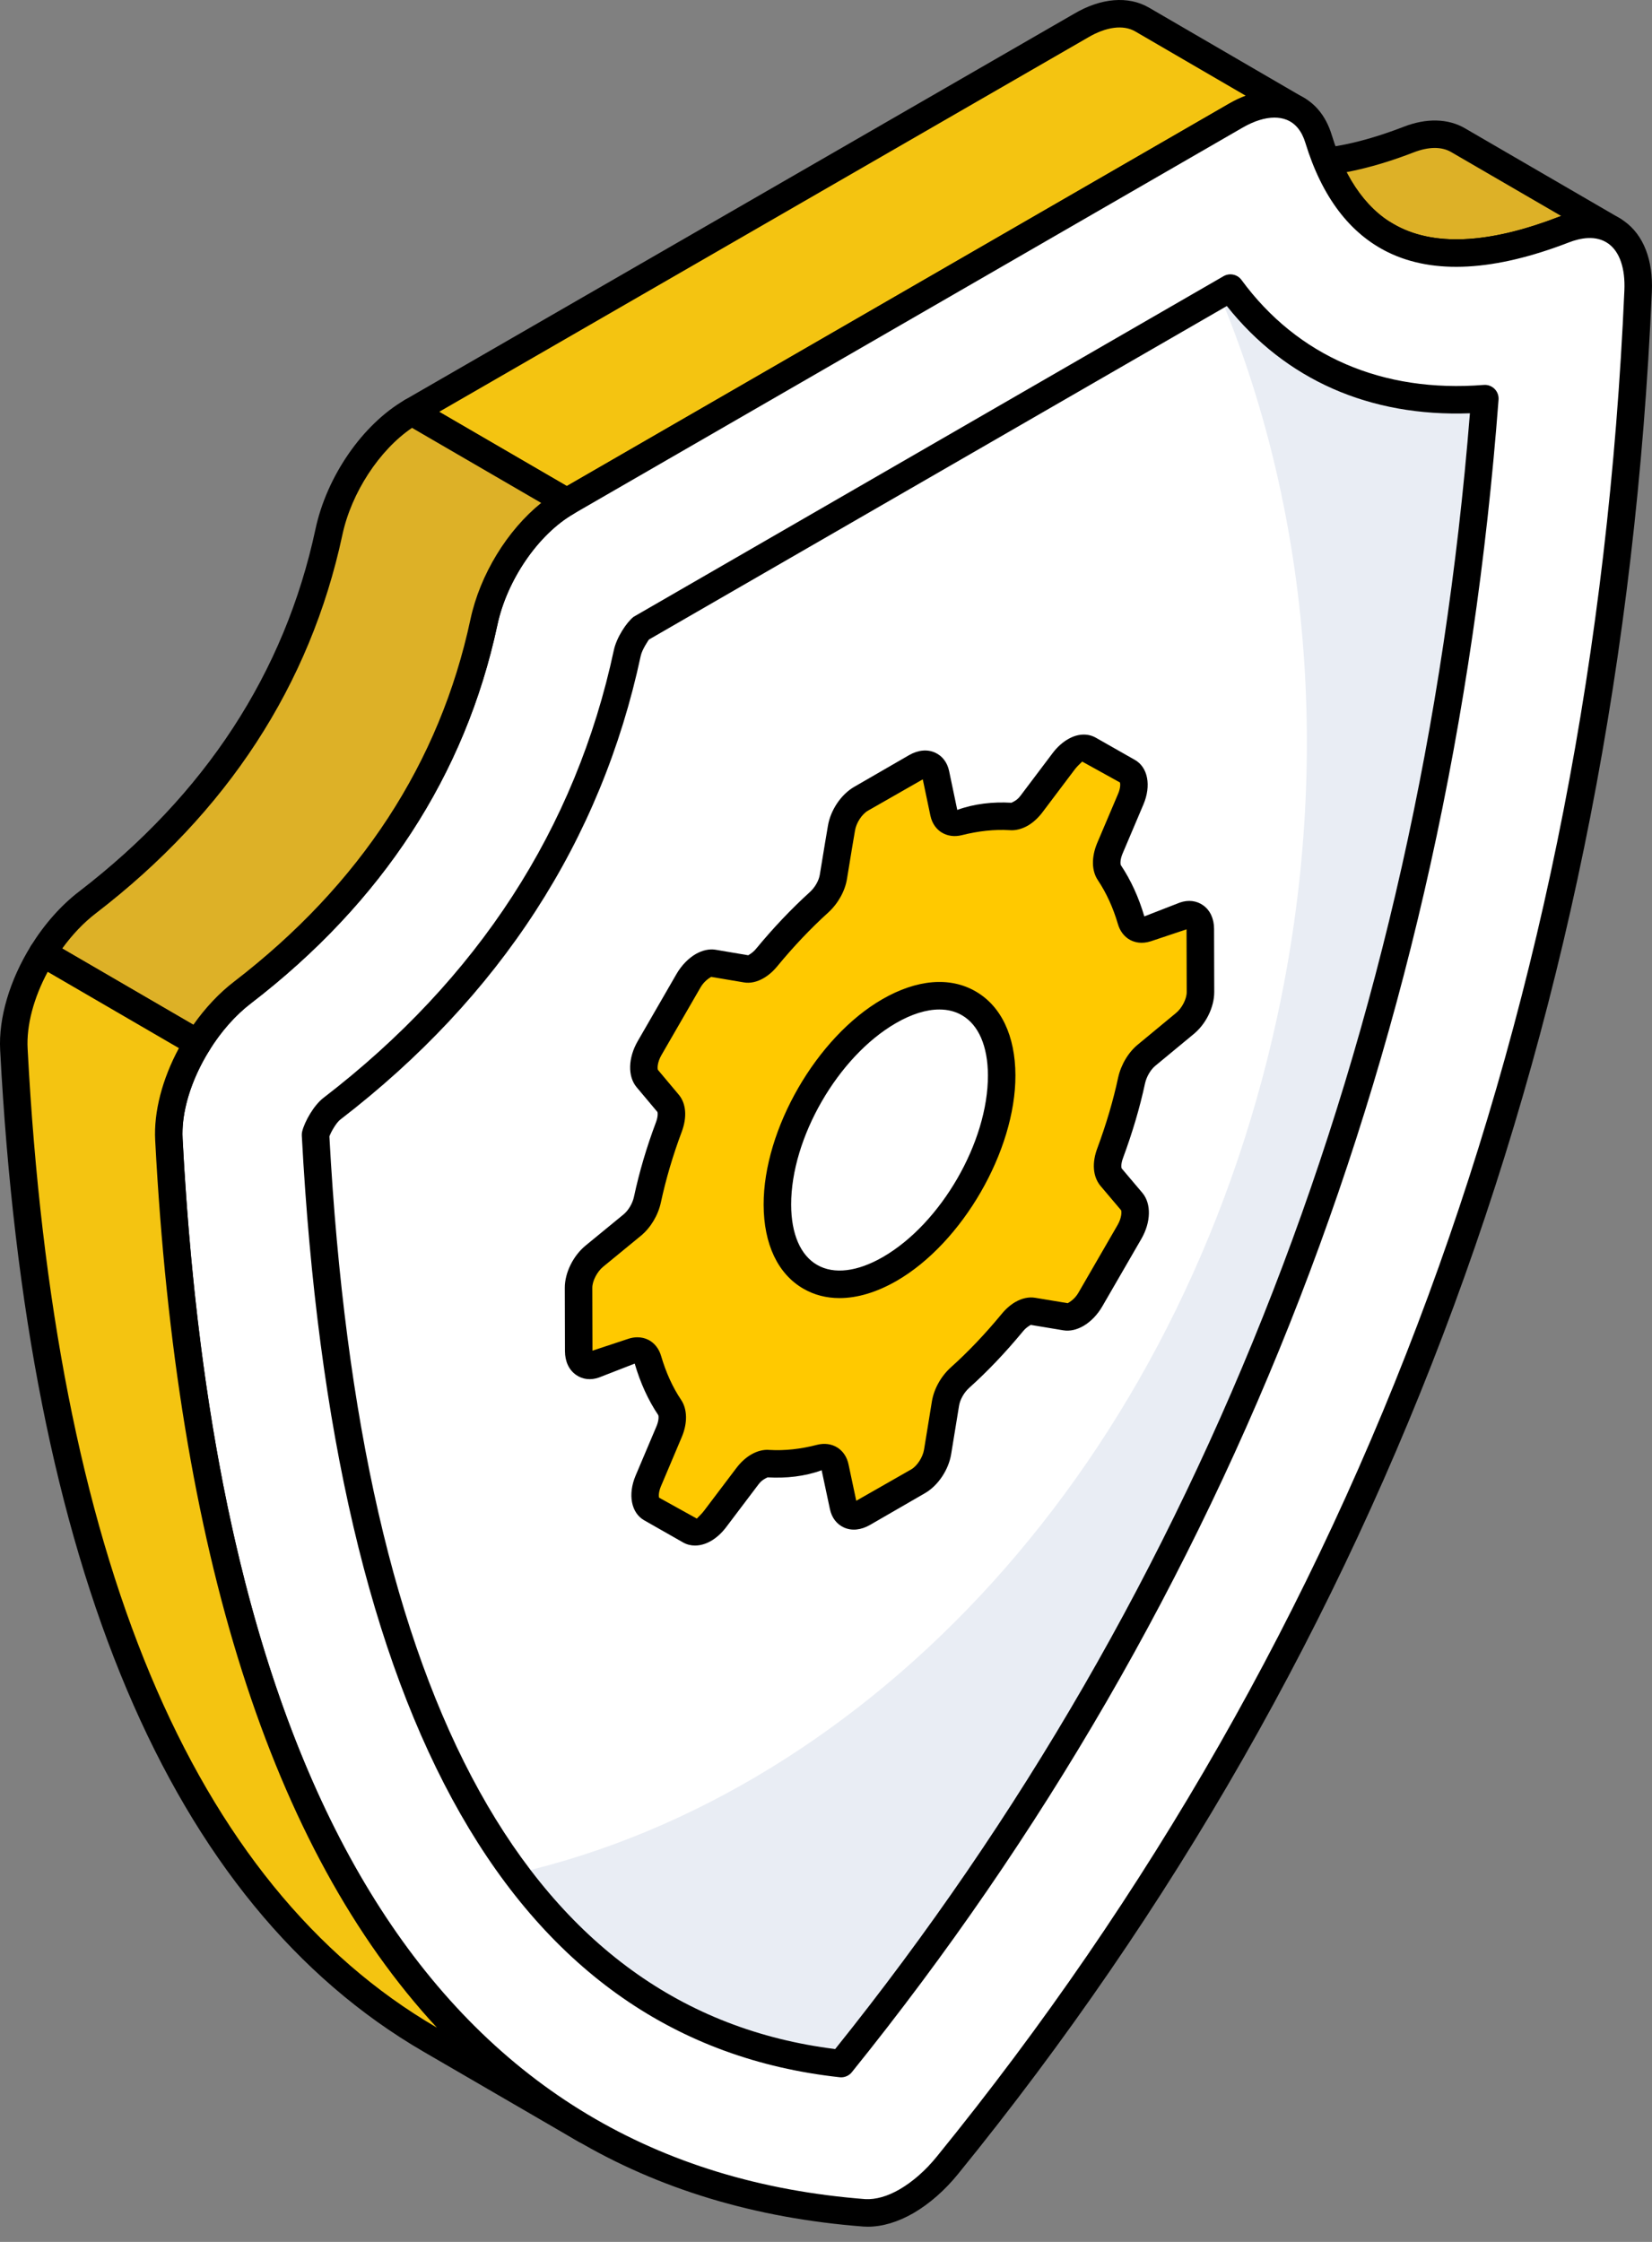
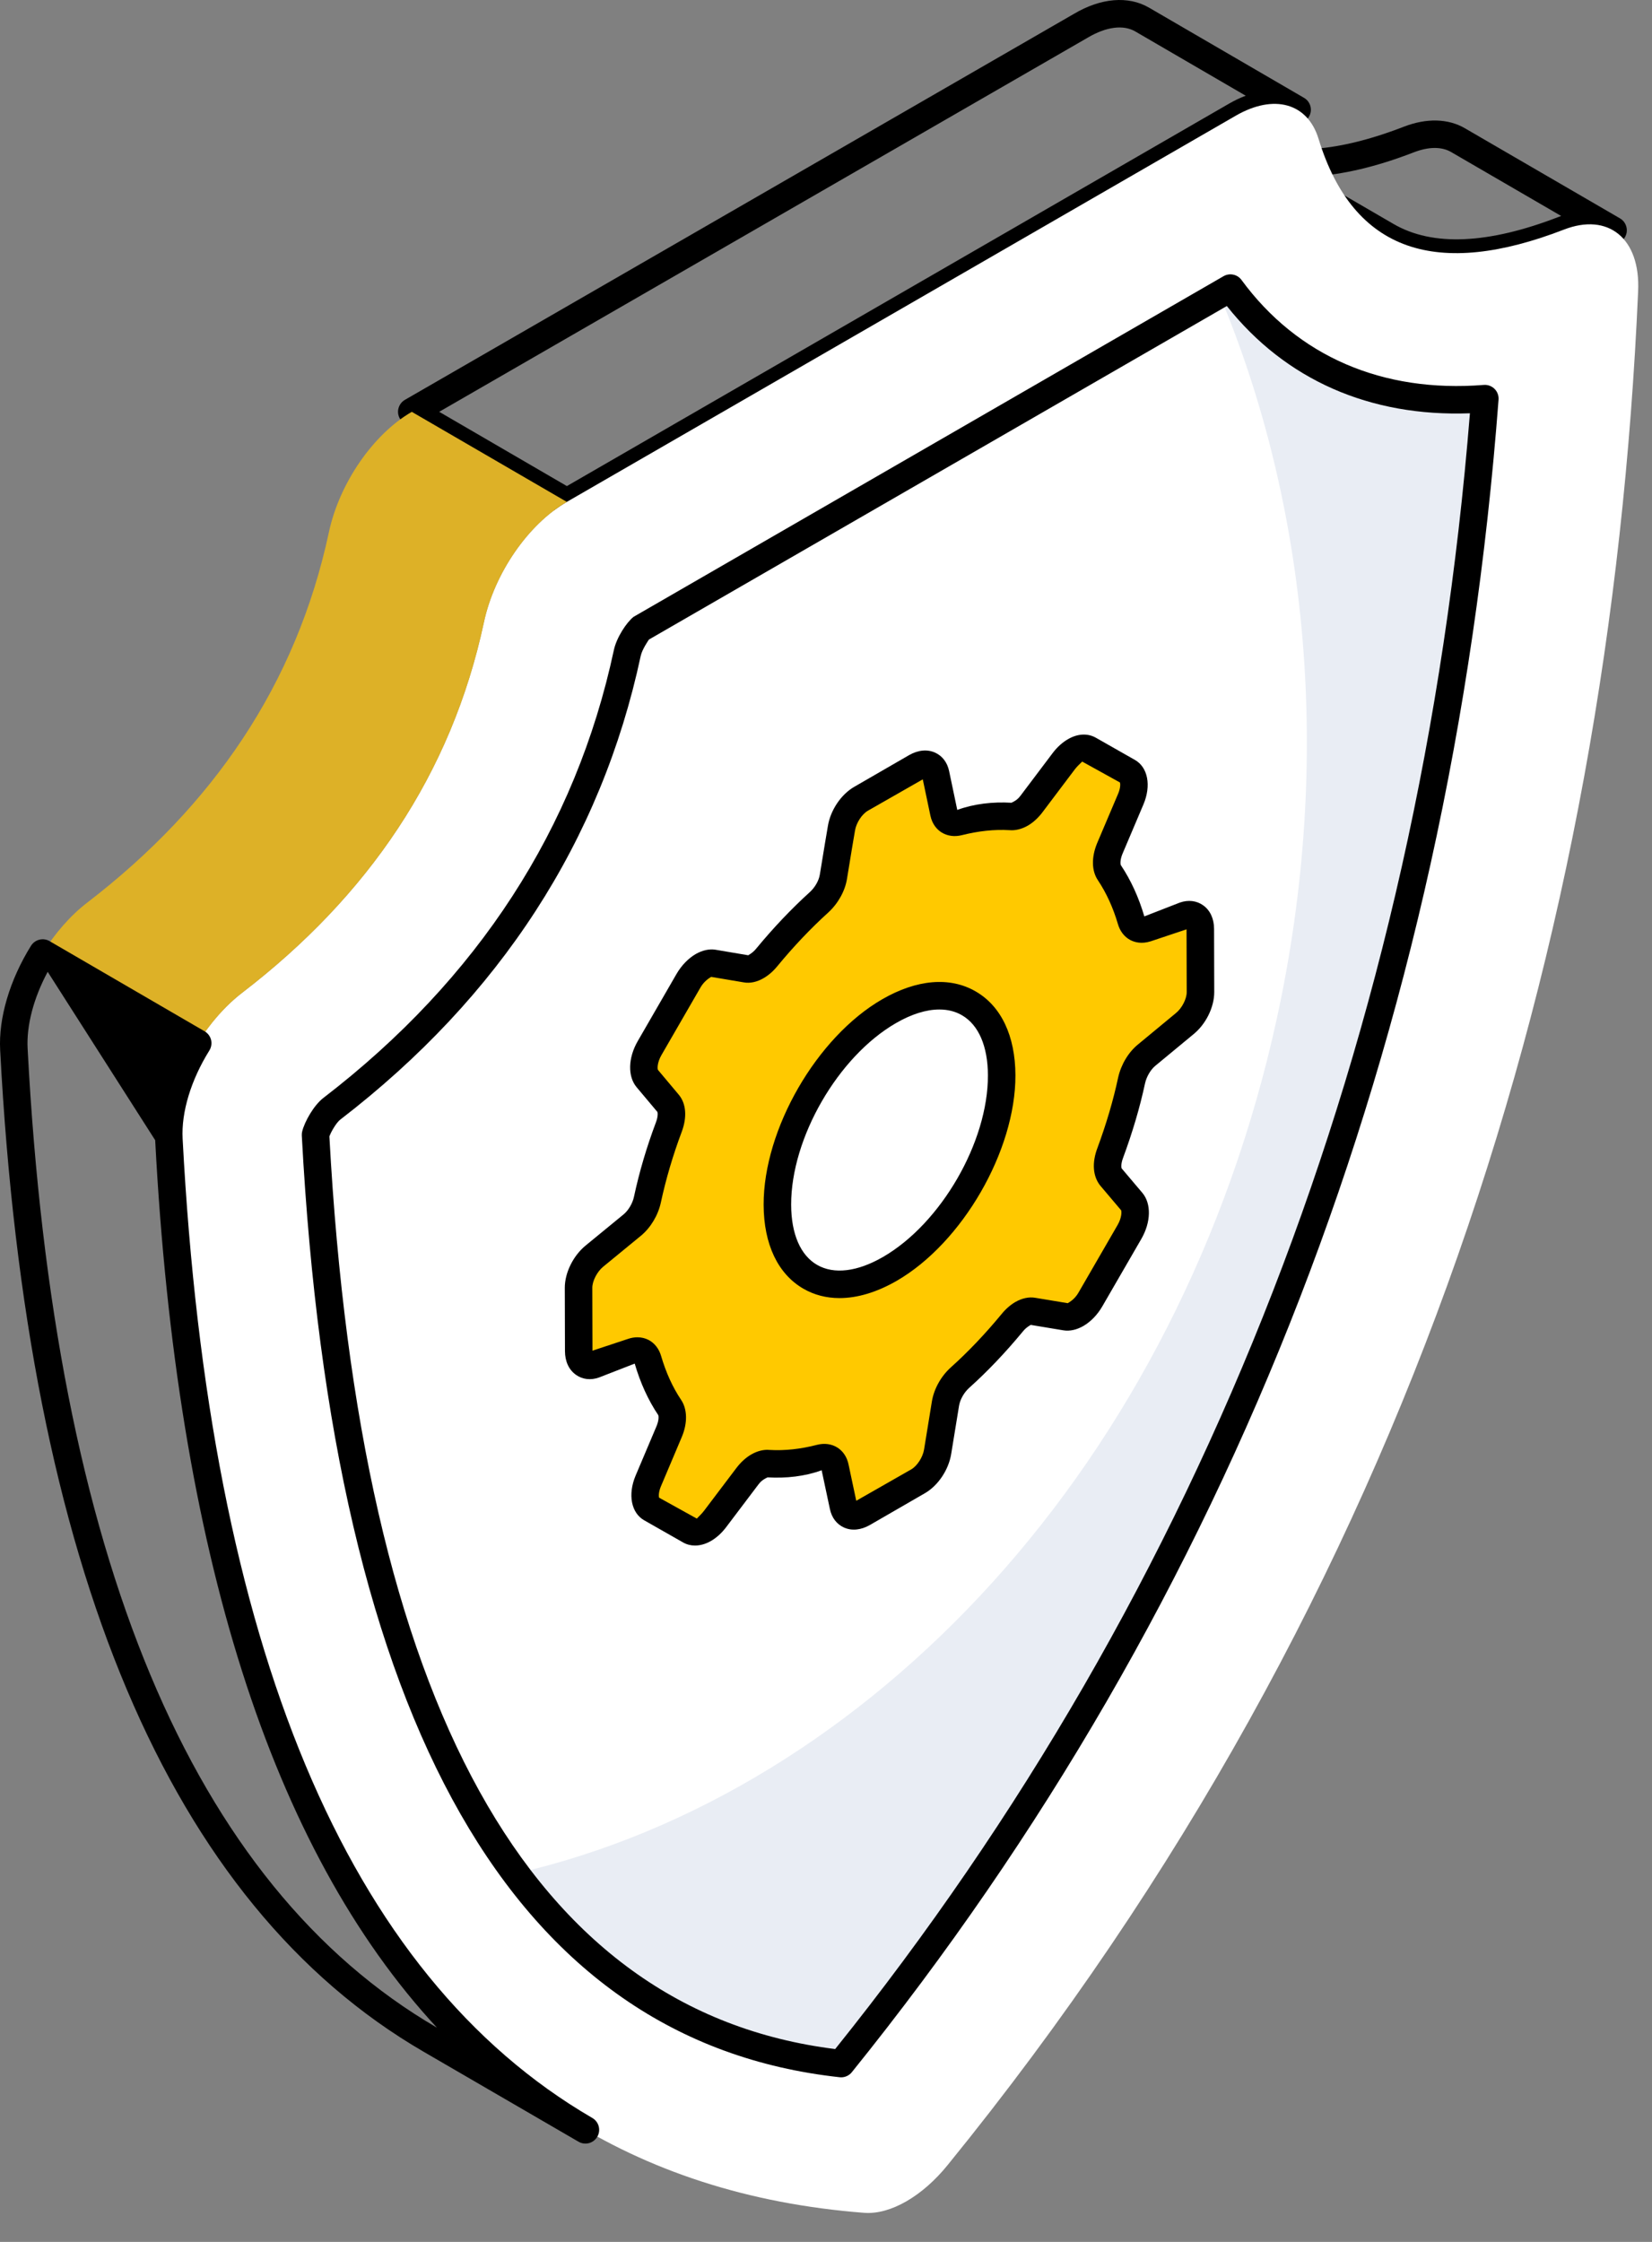
<svg xmlns="http://www.w3.org/2000/svg" width="98" height="133" viewBox="0 0 98 133" fill="none">
  <rect x="0" y="0" width="98" height="133" fill="#808080" stroke="none" />
-   <path d="M82.262 13.994L73.065 8.65C75.659 10.157 79.197 9.97 83.579 8.276C84.721 7.832 85.73 7.87 86.494 8.314L95.691 13.659C94.927 13.215 93.918 13.177 92.776 13.62C88.394 15.315 84.856 15.502 82.262 13.994Z" fill="#DDB127" />
  <path d="M86.39 15.826C84.66 15.826 83.143 15.451 81.851 14.699L72.653 9.356C72.265 9.131 72.132 8.631 72.359 8.241C72.586 7.85 73.083 7.719 73.474 7.946C75.783 9.29 79.082 9.143 83.282 7.516C84.62 6.998 85.904 7.028 86.903 7.61L96.095 12.951C96.097 12.953 96.099 12.953 96.101 12.955C96.489 13.182 96.623 13.68 96.396 14.07C96.169 14.46 95.669 14.593 95.281 14.364C94.711 14.036 93.949 14.042 93.069 14.382C90.581 15.344 88.347 15.826 86.39 15.826ZM77.812 10.466L82.671 13.289C84.978 14.631 88.279 14.488 92.48 12.861C92.523 12.843 92.567 12.827 92.611 12.812L86.083 9.019C85.516 8.691 84.751 8.697 83.871 9.037C81.642 9.899 79.617 10.375 77.812 10.466Z" fill="black" />
-   <path d="M76.951 6.508C76.016 5.964 74.711 6.051 73.319 6.856L33.628 29.779L24.429 24.428L64.12 1.527C65.512 0.701 66.817 0.614 67.752 1.158L76.951 6.508Z" fill="#F4C411" />
  <path d="M33.627 30.595C33.486 30.595 33.344 30.558 33.217 30.484L24.017 25.133C23.767 24.987 23.611 24.717 23.611 24.426C23.613 24.135 23.769 23.866 24.019 23.721L63.71 0.821C65.306 -0.124 66.931 -0.262 68.161 0.453L77.357 5.804C77.747 6.031 77.88 6.531 77.653 6.919C77.426 7.309 76.927 7.443 76.538 7.214C75.836 6.805 74.812 6.933 73.725 7.562L34.035 30.486C33.908 30.558 33.768 30.595 33.627 30.595ZM26.054 24.43L33.629 28.837L72.909 6.149C73.24 5.957 73.572 5.8 73.899 5.679L67.341 1.862C66.634 1.454 65.615 1.588 64.534 2.229L26.054 24.43Z" fill="black" />
  <path d="M73.309 6.863C75.572 5.557 77.576 6.109 78.222 8.246C80.3 15.021 85.311 16.507 92.772 13.622C95.397 12.601 97.321 14.128 97.177 17.279C95.493 55.809 83.988 94.271 56.212 128.446C55.463 129.37 54.621 130.1 53.776 130.588C52.916 131.085 52.054 131.33 51.283 131.276C23.586 129.144 11.929 104.054 10.017 67.601C9.856 64.626 11.765 60.887 14.387 58.877C21.812 53.168 26.771 45.958 28.706 36.913C29.324 34.016 31.332 31.098 33.623 29.776L73.309 6.863Z" fill="white" />
-   <path d="M51.491 132.098C51.401 132.098 51.314 132.096 51.224 132.09C25.477 130.107 11.341 108.425 9.201 67.642C9.028 64.457 11.044 60.408 13.891 58.23C21.37 52.476 26.087 45.246 27.906 36.741C28.577 33.598 30.709 30.514 33.214 29.069L72.9 6.157C74.331 5.333 75.755 5.131 76.917 5.587C77.921 5.984 78.641 6.822 79.002 8.008C79.842 10.751 81.212 12.603 83.071 13.507C85.35 14.61 88.512 14.393 92.475 12.862C93.945 12.29 95.324 12.384 96.361 13.126C97.498 13.943 98.076 15.43 97.99 17.317C96.121 60.105 82.277 97.669 56.844 128.96C56.054 129.936 55.134 130.742 54.185 131.294C53.265 131.823 52.341 132.098 51.491 132.098ZM75.603 6.977C75.042 6.977 74.395 7.178 73.716 7.57L34.03 30.482C31.934 31.691 30.072 34.404 29.503 37.082C27.6 45.976 22.68 53.526 14.884 59.524C12.466 61.375 10.686 64.903 10.829 67.557C12.92 107.39 26.55 128.554 51.344 130.463C51.955 130.489 52.638 130.304 53.366 129.882C54.145 129.43 54.911 128.757 55.578 127.933C80.785 96.917 94.506 59.677 96.361 17.243C96.421 15.925 96.083 14.934 95.41 14.452C94.673 13.925 93.732 14.124 93.065 14.383C88.657 16.089 85.06 16.286 82.358 14.974C80.075 13.863 78.421 11.681 77.441 8.484C77.228 7.777 76.85 7.313 76.318 7.104C76.101 7.019 75.86 6.977 75.603 6.977Z" fill="black" />
  <path d="M49.9 122.42C41.018 121.447 21.328 116.18 18.72 67.32C18.826 66.881 19.291 66.082 19.684 65.779C29.016 58.604 34.912 49.508 37.217 38.733C37.338 38.168 37.824 37.446 38.094 37.234L72.995 17.091C76.13 21.371 80.777 23.718 86.395 23.718C86.953 23.718 87.516 23.694 88.087 23.647C85.231 61.321 72.4 94.514 49.9 122.42Z" fill="white" />
  <path d="M88.08 23.646C85.232 61.314 72.4 94.524 49.891 122.428C45.149 121.906 37.276 120.144 30.621 111.14C51.608 106.312 70.008 86.76 75.749 60.401C79.098 45.025 77.576 29.953 72.335 17.47L72.987 17.1C76.119 21.363 80.773 23.711 86.384 23.711C86.949 23.711 87.515 23.689 88.08 23.646Z" fill="#E9EDF4" />
  <path d="M49.897 123.237C49.867 123.237 49.838 123.235 49.808 123.231C30.503 121.115 19.769 102.32 17.903 67.364C17.899 67.284 17.907 67.206 17.925 67.129C18.069 66.534 18.62 65.568 19.183 65.134C28.355 58.083 34.152 49.144 36.416 38.563C36.577 37.82 37.16 36.931 37.584 36.594L72.584 16.384C72.941 16.179 73.404 16.272 73.649 16.609C76.972 21.14 82.015 23.314 88.019 22.836C88.252 22.816 88.491 22.901 88.66 23.071C88.829 23.238 88.915 23.473 88.897 23.71C86.03 61.531 73.122 94.914 50.532 122.933C50.377 123.126 50.142 123.237 49.897 123.237ZM19.54 67.417C21.363 101.09 31.457 119.303 49.545 121.559C71.563 94.106 84.228 61.463 87.199 24.518C81.254 24.737 76.253 22.529 72.779 18.155L38.498 37.94C38.466 37.984 38.092 38.527 38.01 38.905C35.665 49.873 29.665 59.132 20.179 66.426C19.97 66.585 19.651 67.111 19.54 67.417Z" fill="black" />
  <path d="M70.257 54.316C70.81 54.13 71.203 54.464 71.204 55.106L71.215 58.852C71.217 59.501 70.827 60.288 70.275 60.732L68.024 62.593C67.588 62.948 67.255 63.531 67.129 64.092C66.824 65.524 66.391 66.97 65.862 68.399C65.645 68.975 65.653 69.509 65.891 69.807L67.149 71.297C67.452 71.661 67.39 72.414 67 73.09L64.691 77.082C64.465 77.473 64.164 77.781 63.858 77.958C63.635 78.087 63.409 78.145 63.209 78.115L61.279 77.796C61.083 77.764 60.863 77.819 60.642 77.947C60.436 78.066 60.229 78.248 60.04 78.481C59.073 79.653 58.035 80.755 56.951 81.728C56.515 82.12 56.183 82.703 56.088 83.26C55.955 84.068 55.766 85.249 55.62 86.13C55.506 86.824 55.026 87.552 54.462 87.878L51.195 89.764C50.63 90.09 50.148 89.918 50.03 89.358L49.542 87.055C49.45 86.597 49.115 86.392 48.679 86.504C47.593 86.783 46.552 86.882 45.581 86.83C45.392 86.814 45.183 86.872 44.975 86.992C44.753 87.12 44.532 87.32 44.336 87.578L42.415 90.12C42.218 90.38 41.993 90.582 41.77 90.711C41.463 90.888 41.159 90.929 40.932 90.799L38.614 89.478C38.221 89.254 38.155 88.576 38.455 87.864L39.694 84.932C39.937 84.356 39.941 83.814 39.722 83.491C39.18 82.681 38.746 81.734 38.435 80.666C38.311 80.242 37.97 80.048 37.527 80.2L35.279 80.944C34.727 81.137 34.334 80.803 34.332 80.154L34.321 76.4C34.319 75.759 34.709 74.972 35.261 74.521L37.505 72.678C37.948 72.312 38.287 71.732 38.408 71.16C38.712 69.743 39.139 68.293 39.675 66.868C39.892 66.293 39.884 65.758 39.639 65.464L38.387 63.97C38.084 63.606 38.146 62.853 38.536 62.178L40.839 58.189C41.066 57.796 41.372 57.485 41.68 57.307C41.902 57.179 42.125 57.12 42.322 57.149L44.251 57.475C44.447 57.507 44.669 57.451 44.891 57.322C45.099 57.203 45.307 57.019 45.496 56.786C46.463 55.614 47.502 54.512 48.585 53.532C49.021 53.133 49.354 52.564 49.442 52.003C49.575 51.195 49.764 50.022 49.916 49.137C50.03 48.443 50.51 47.716 51.075 47.389L54.342 45.504C54.906 45.177 55.389 45.349 55.506 45.91L55.988 48.216C56.086 48.67 56.421 48.861 56.858 48.756C57.943 48.484 58.984 48.385 59.955 48.438C60.145 48.453 60.352 48.396 60.558 48.277C60.779 48.15 60.998 47.951 61.194 47.693L63.115 45.143C63.313 44.887 63.537 44.688 63.758 44.56C64.066 44.383 64.37 44.342 64.598 44.472L66.922 45.789C67.315 46.013 67.382 46.691 67.081 47.404L65.836 50.339C65.6 50.911 65.595 51.453 65.814 51.777C66.35 52.583 66.79 53.533 67.102 54.594C67.225 55.025 67.566 55.212 68.009 55.067L70.257 54.316ZM52.787 75.276C56.46 73.155 59.432 68.013 59.42 63.793C59.409 59.572 56.416 57.867 52.744 59.988C49.071 62.108 46.104 67.254 46.116 71.474C46.128 75.695 49.114 77.396 52.787 75.276Z" fill="#FFC900" />
  <path d="M41.229 91.689C40.98 91.689 40.741 91.629 40.528 91.508L38.209 90.188C37.443 89.748 37.236 88.663 37.702 87.548L38.944 84.614C39.095 84.257 39.077 84.004 39.045 83.945C38.454 83.065 37.986 82.039 37.652 80.895L35.535 81.719C35.044 81.894 34.556 81.838 34.166 81.56C33.748 81.265 33.517 80.767 33.515 80.156L33.505 76.401C33.503 75.508 34.001 74.498 34.743 73.889L36.987 72.048C37.279 71.807 37.526 71.391 37.61 70.991C37.926 69.519 38.364 68.036 38.912 66.581C39.049 66.215 39.015 66.002 38.998 65.966L37.761 64.493C37.23 63.854 37.258 62.761 37.829 61.769L40.132 57.78C40.423 57.278 40.827 56.86 41.267 56.601C41.667 56.372 42.077 56.283 42.444 56.342L44.386 56.671C44.605 56.545 44.739 56.424 44.862 56.273C45.88 55.04 46.947 53.916 48.038 52.926C48.348 52.644 48.579 52.239 48.635 51.877L48.748 51.19C48.864 50.48 48.999 49.659 49.113 48.998C49.266 48.065 49.891 47.133 50.667 46.683L53.932 44.796C54.462 44.493 55.009 44.441 55.469 44.648C55.899 44.842 56.196 45.23 56.303 45.741L56.787 48.049C57.792 47.68 58.907 47.559 59.998 47.623C60.279 47.497 60.418 47.366 60.542 47.201L62.465 44.65C62.726 44.312 63.032 44.037 63.355 43.852C63.916 43.524 64.513 43.488 65.001 43.761L67.324 45.081C68.095 45.518 68.304 46.603 67.832 47.72L66.586 50.657C66.441 51.009 66.46 51.262 66.49 51.322C67.085 52.214 67.553 53.237 67.884 54.365L69.996 53.543C70.496 53.37 70.989 53.432 71.376 53.709C71.79 54.005 72.019 54.501 72.021 55.104L72.031 58.851C72.033 59.755 71.533 60.766 70.786 61.367L68.543 63.222C68.26 63.451 68.015 63.871 67.926 64.27C67.625 65.677 67.187 67.164 66.626 68.681C66.482 69.059 66.52 69.276 66.538 69.314L67.772 70.772C68.306 71.415 68.278 72.507 67.707 73.497L65.397 77.49C65.109 77.992 64.707 78.408 64.269 78.663C63.872 78.89 63.466 78.982 63.088 78.922L61.145 78.599C60.93 78.723 60.795 78.844 60.675 78.993C59.634 80.254 58.565 81.374 57.494 82.334C57.191 82.607 56.954 83.023 56.893 83.395L56.425 86.264C56.272 87.201 55.646 88.135 54.87 88.583L51.603 90.47C51.078 90.771 50.532 90.829 50.068 90.62C49.636 90.427 49.34 90.038 49.232 89.525L48.742 87.223C47.757 87.584 46.638 87.709 45.537 87.644C45.252 87.773 45.111 87.906 44.988 88.07L43.067 90.612C42.804 90.956 42.497 91.233 42.175 91.418C41.86 91.599 41.536 91.689 41.229 91.689ZM37.811 79.334C38.044 79.334 38.271 79.386 38.474 79.491C38.83 79.676 39.093 80.013 39.217 80.439C39.505 81.42 39.901 82.296 40.399 83.037C40.777 83.592 40.795 84.42 40.445 85.249L39.205 88.181C39.059 88.529 39.073 88.786 39.101 88.85L41.337 90.09C41.496 89.927 41.639 89.793 41.767 89.624L43.686 87.086C43.941 86.75 44.245 86.471 44.566 86.286C44.924 86.079 45.308 85.983 45.649 86.017C46.554 86.069 47.508 85.965 48.474 85.712C48.912 85.603 49.334 85.661 49.676 85.876C50.019 86.093 50.255 86.455 50.341 86.897L50.795 89.033L54.054 87.172C54.406 86.969 54.741 86.453 54.816 85.999L55.284 83.126C55.407 82.39 55.826 81.641 56.405 81.12C57.416 80.214 58.428 79.153 59.411 77.962C59.654 77.662 59.933 77.417 60.231 77.242C60.625 77.017 61.032 76.927 61.41 76.991L63.341 77.311C63.639 77.142 63.839 76.927 63.984 76.674L66.293 72.681C66.554 72.231 66.54 71.871 66.506 71.797L65.268 70.334C64.828 69.784 64.77 68.98 65.099 68.11C65.632 66.672 66.046 65.261 66.331 63.923C66.504 63.151 66.944 62.42 67.51 61.96L69.755 60.103C70.115 59.814 70.4 59.257 70.398 58.855L70.388 55.132L68.268 55.841C67.715 56.018 67.305 55.898 67.052 55.767C66.699 55.58 66.439 55.243 66.317 54.819C66.034 53.854 65.636 52.98 65.135 52.227C64.756 51.672 64.736 50.868 65.081 50.028L66.331 47.085C66.478 46.737 66.464 46.482 66.434 46.418L64.197 45.18C64.03 45.345 63.886 45.477 63.763 45.638L61.844 48.184C61.587 48.525 61.284 48.801 60.966 48.984C60.609 49.188 60.227 49.279 59.887 49.249C58.983 49.195 58.031 49.301 57.056 49.546C56.614 49.657 56.194 49.592 55.855 49.383C55.619 49.233 55.31 48.939 55.193 48.387L54.741 46.235L51.484 48.096C51.131 48.3 50.795 48.815 50.721 49.269C50.606 49.932 50.472 50.748 50.357 51.455L50.245 52.136C50.134 52.85 49.718 53.601 49.135 54.133C48.099 55.072 47.086 56.139 46.124 57.306C45.874 57.614 45.593 57.859 45.294 58.031C44.912 58.254 44.502 58.347 44.12 58.279L42.187 57.953C41.896 58.124 41.691 58.343 41.546 58.596L39.242 62.586C38.981 63.035 38.995 63.396 39.029 63.469L40.264 64.941C40.706 65.468 40.769 66.276 40.437 67.156C39.919 68.536 39.505 69.941 39.205 71.331C39.043 72.091 38.601 72.83 38.024 73.308L35.778 75.151C35.422 75.442 35.135 76.001 35.137 76.397L35.147 80.128L37.27 79.425C37.451 79.364 37.632 79.334 37.811 79.334ZM49.801 77.009C49.027 77.009 48.304 76.824 47.661 76.453C46.146 75.581 45.308 73.814 45.3 71.476C45.288 66.999 48.444 61.528 52.336 59.281C54.378 58.102 56.347 57.929 57.874 58.813C59.391 59.685 60.229 61.453 60.237 63.79C60.249 68.261 57.09 73.732 53.196 75.984C52.015 76.664 50.861 77.009 49.801 77.009ZM55.724 59.888C54.954 59.888 54.078 60.159 53.152 60.694C49.71 62.679 46.921 67.515 46.933 71.472C46.937 73.202 47.484 74.471 48.474 75.04C49.471 75.615 50.859 75.448 52.38 74.57C55.824 72.579 58.617 67.746 58.605 63.794C58.601 62.064 58.051 60.796 57.06 60.226C56.67 59.999 56.218 59.888 55.724 59.888Z" fill="black" />
  <path d="M14.39 58.878C21.815 53.169 26.774 45.959 28.709 36.914C29.327 34.017 31.335 31.099 33.627 29.776L24.429 24.432C22.139 25.754 20.13 28.672 19.512 31.569C17.577 40.614 12.618 47.824 5.193 53.533C4.168 54.319 3.258 55.373 2.532 56.539L11.726 61.887C12.453 60.719 13.364 59.664 14.39 58.878Z" fill="#DDB127" />
-   <path d="M11.725 62.702C11.586 62.702 11.444 62.666 11.315 62.591L2.12 57.243C1.928 57.132 1.791 56.949 1.739 56.736C1.686 56.523 1.721 56.296 1.837 56.109C2.637 54.821 3.625 53.706 4.696 52.886C12.175 47.136 16.891 39.908 18.713 31.399C19.38 28.259 21.512 25.174 24.018 23.724C24.269 23.581 24.582 23.579 24.836 23.726L34.034 29.072C34.285 29.217 34.44 29.488 34.44 29.778C34.438 30.069 34.283 30.338 34.032 30.483C31.936 31.692 30.074 34.405 29.505 37.083C27.602 45.977 22.682 53.529 14.884 59.525C13.971 60.225 13.117 61.191 12.418 62.316C12.265 62.565 11.998 62.702 11.725 62.702ZM3.69 56.27L11.47 60.795C12.183 59.784 13.009 58.906 13.891 58.231C21.372 52.477 26.091 45.247 27.908 36.742C28.478 34.077 30.098 31.453 32.105 29.836L24.442 25.383C22.509 26.691 20.841 29.233 20.309 31.739C18.402 40.638 13.485 48.187 5.689 54.179C4.968 54.731 4.288 55.446 3.69 56.27Z" fill="black" />
-   <path d="M10.023 67.602C9.926 65.791 10.601 63.701 11.73 61.887L2.536 56.539C1.405 58.354 0.728 60.445 0.827 62.257C2.301 90.376 9.574 111.733 25.534 121.008L34.731 126.352C18.77 117.077 11.498 95.72 10.023 67.602Z" fill="#F4C411" />
-   <path d="M34.728 127.168C34.589 127.168 34.447 127.132 34.318 127.056L25.12 121.713C10.066 112.963 1.617 92.974 0.01 62.3C-0.093 60.401 0.574 58.143 1.84 56.106C2.075 55.734 2.561 55.609 2.943 55.834L12.138 61.181C12.329 61.292 12.467 61.476 12.521 61.689C12.572 61.904 12.537 62.131 12.421 62.318C11.328 64.072 10.749 65.981 10.834 67.557C12.413 97.644 20.589 117.19 35.134 125.645L35.138 125.647C35.526 125.874 35.66 126.371 35.433 126.761C35.281 127.022 35.008 127.168 34.728 127.168ZM2.829 57.653C1.993 59.212 1.563 60.84 1.639 62.214C3.216 92.291 11.384 111.831 25.921 120.291C16.098 109.694 10.486 92.052 9.206 67.643C9.116 65.967 9.624 64.014 10.613 62.18L2.829 57.653Z" fill="black" />
+   <path d="M34.728 127.168C34.589 127.168 34.447 127.132 34.318 127.056L25.12 121.713C10.066 112.963 1.617 92.974 0.01 62.3C-0.093 60.401 0.574 58.143 1.84 56.106C2.075 55.734 2.561 55.609 2.943 55.834L12.138 61.181C12.329 61.292 12.467 61.476 12.521 61.689C12.572 61.904 12.537 62.131 12.421 62.318C11.328 64.072 10.749 65.981 10.834 67.557C12.413 97.644 20.589 117.19 35.134 125.645L35.138 125.647C35.526 125.874 35.66 126.371 35.433 126.761C35.281 127.022 35.008 127.168 34.728 127.168ZM2.829 57.653C1.993 59.212 1.563 60.84 1.639 62.214C3.216 92.291 11.384 111.831 25.921 120.291C16.098 109.694 10.486 92.052 9.206 67.643L2.829 57.653Z" fill="black" />
</svg>